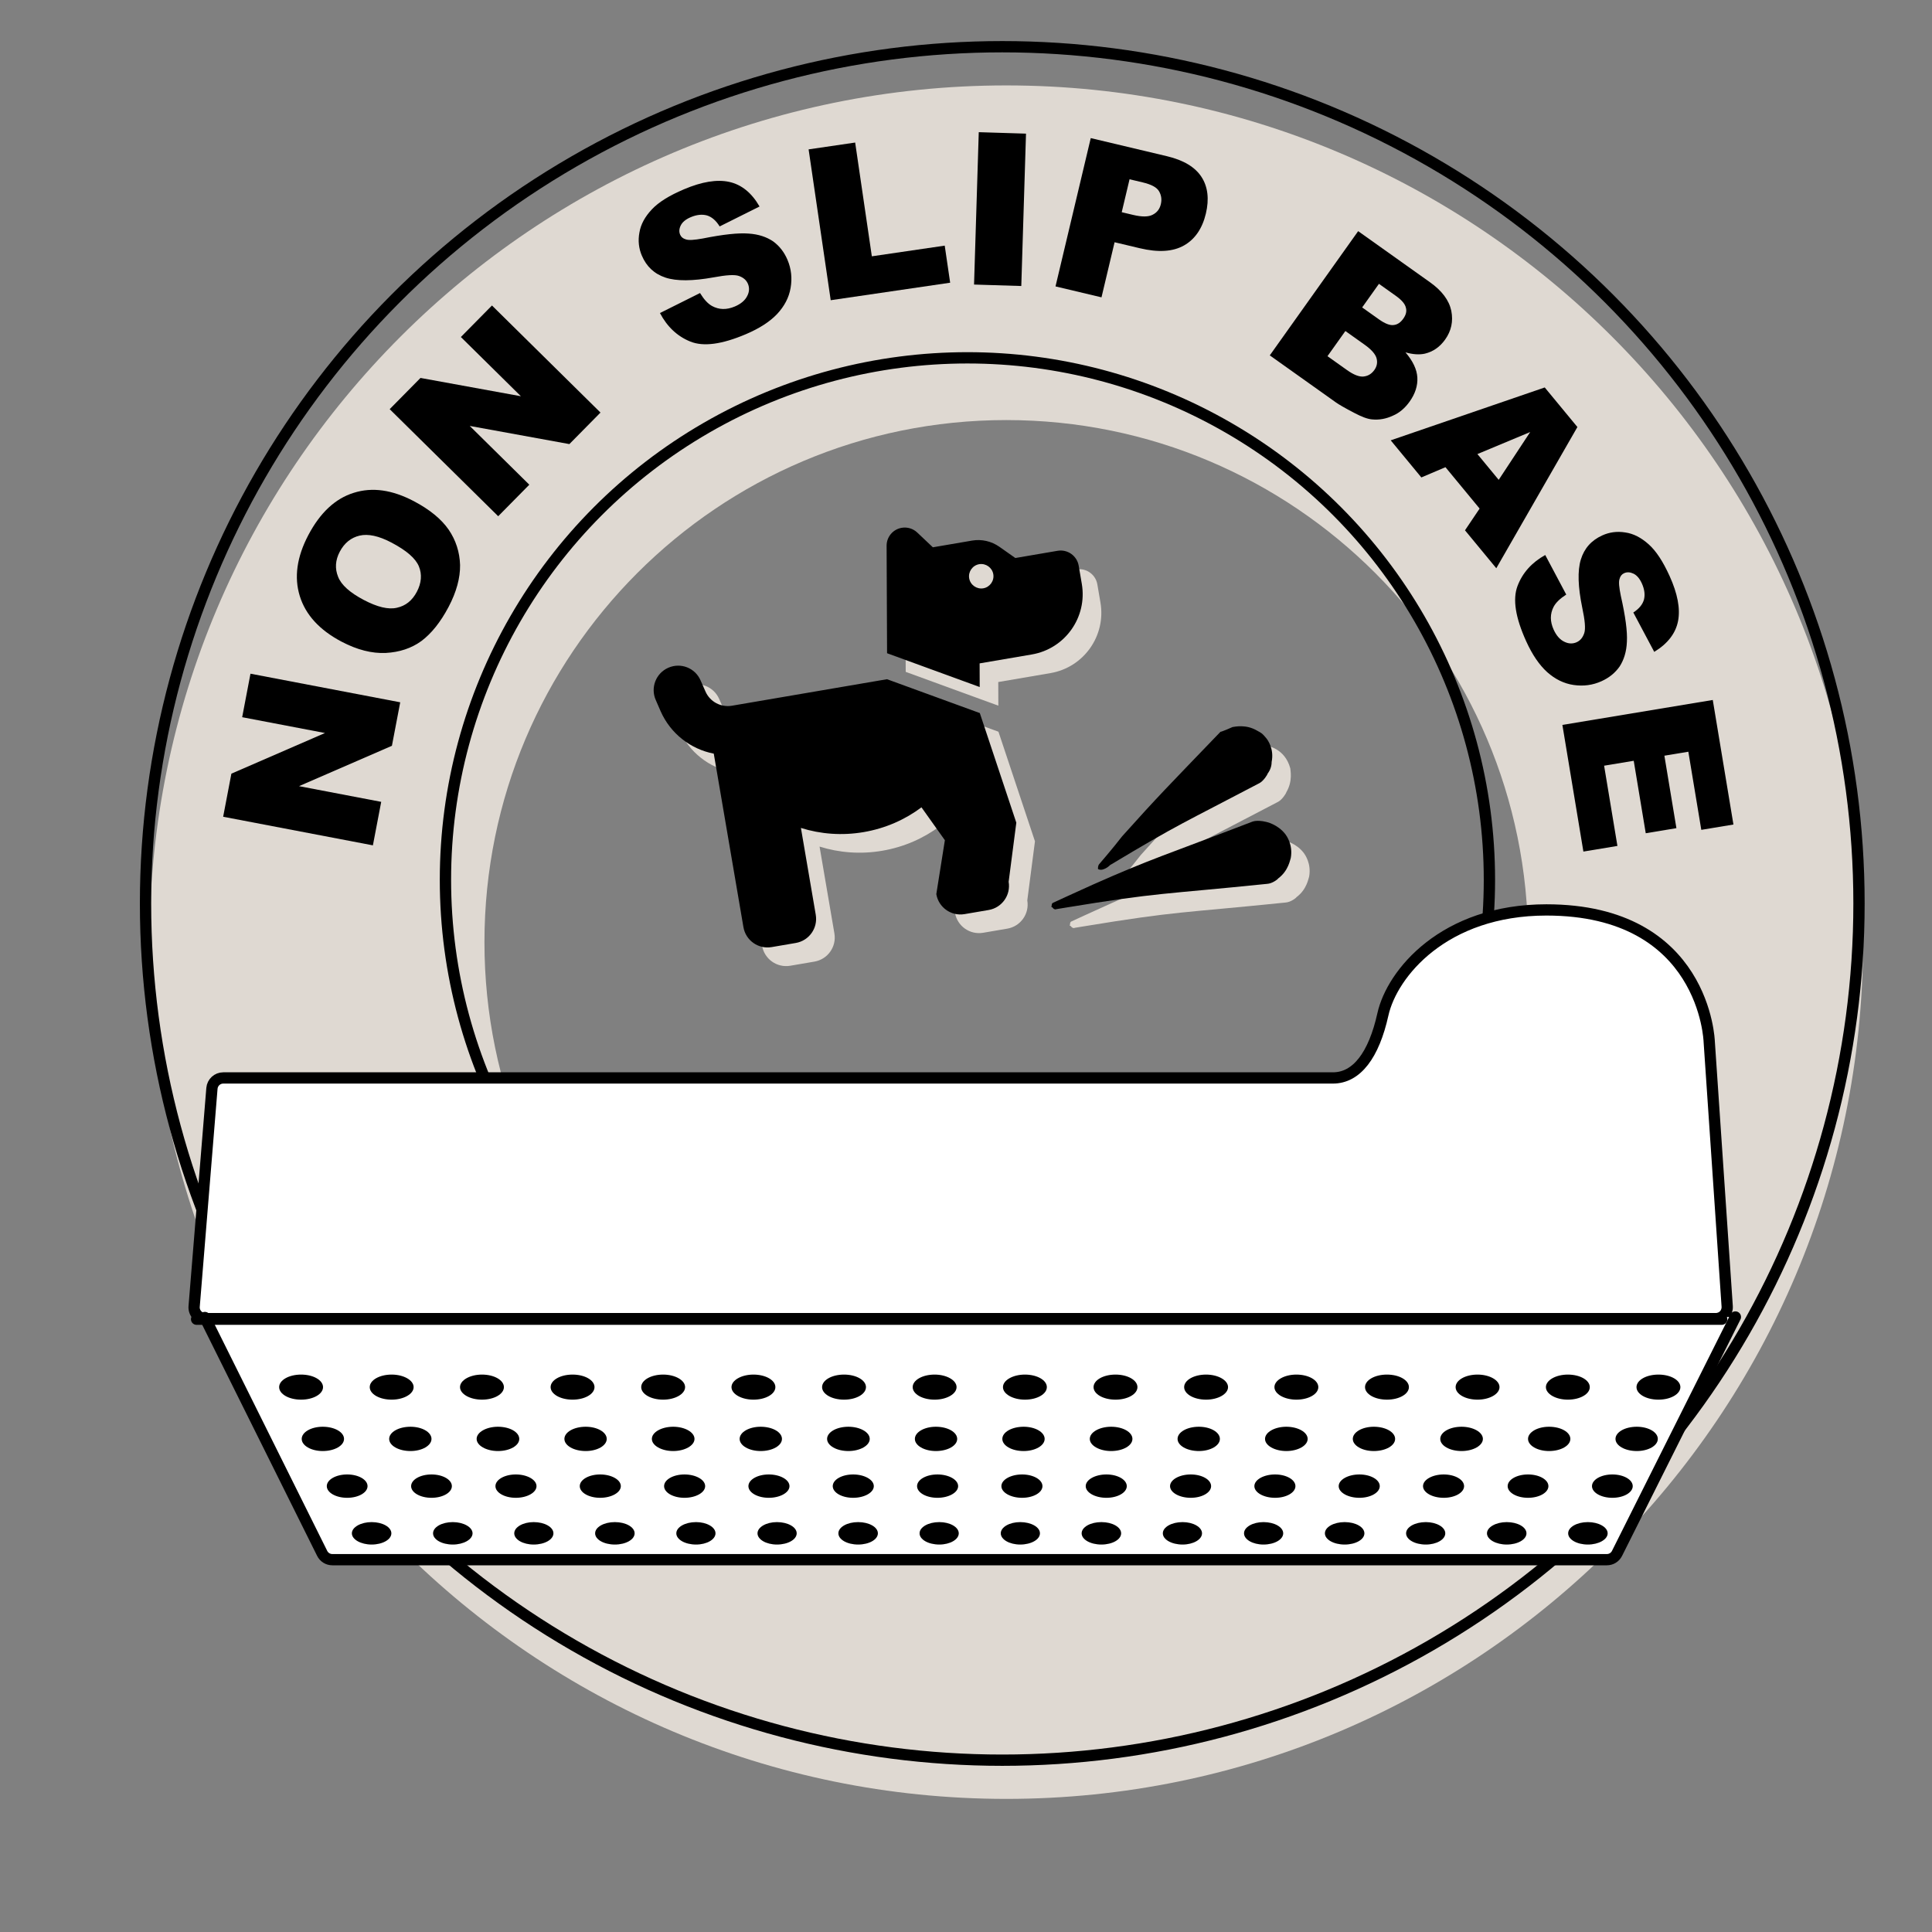
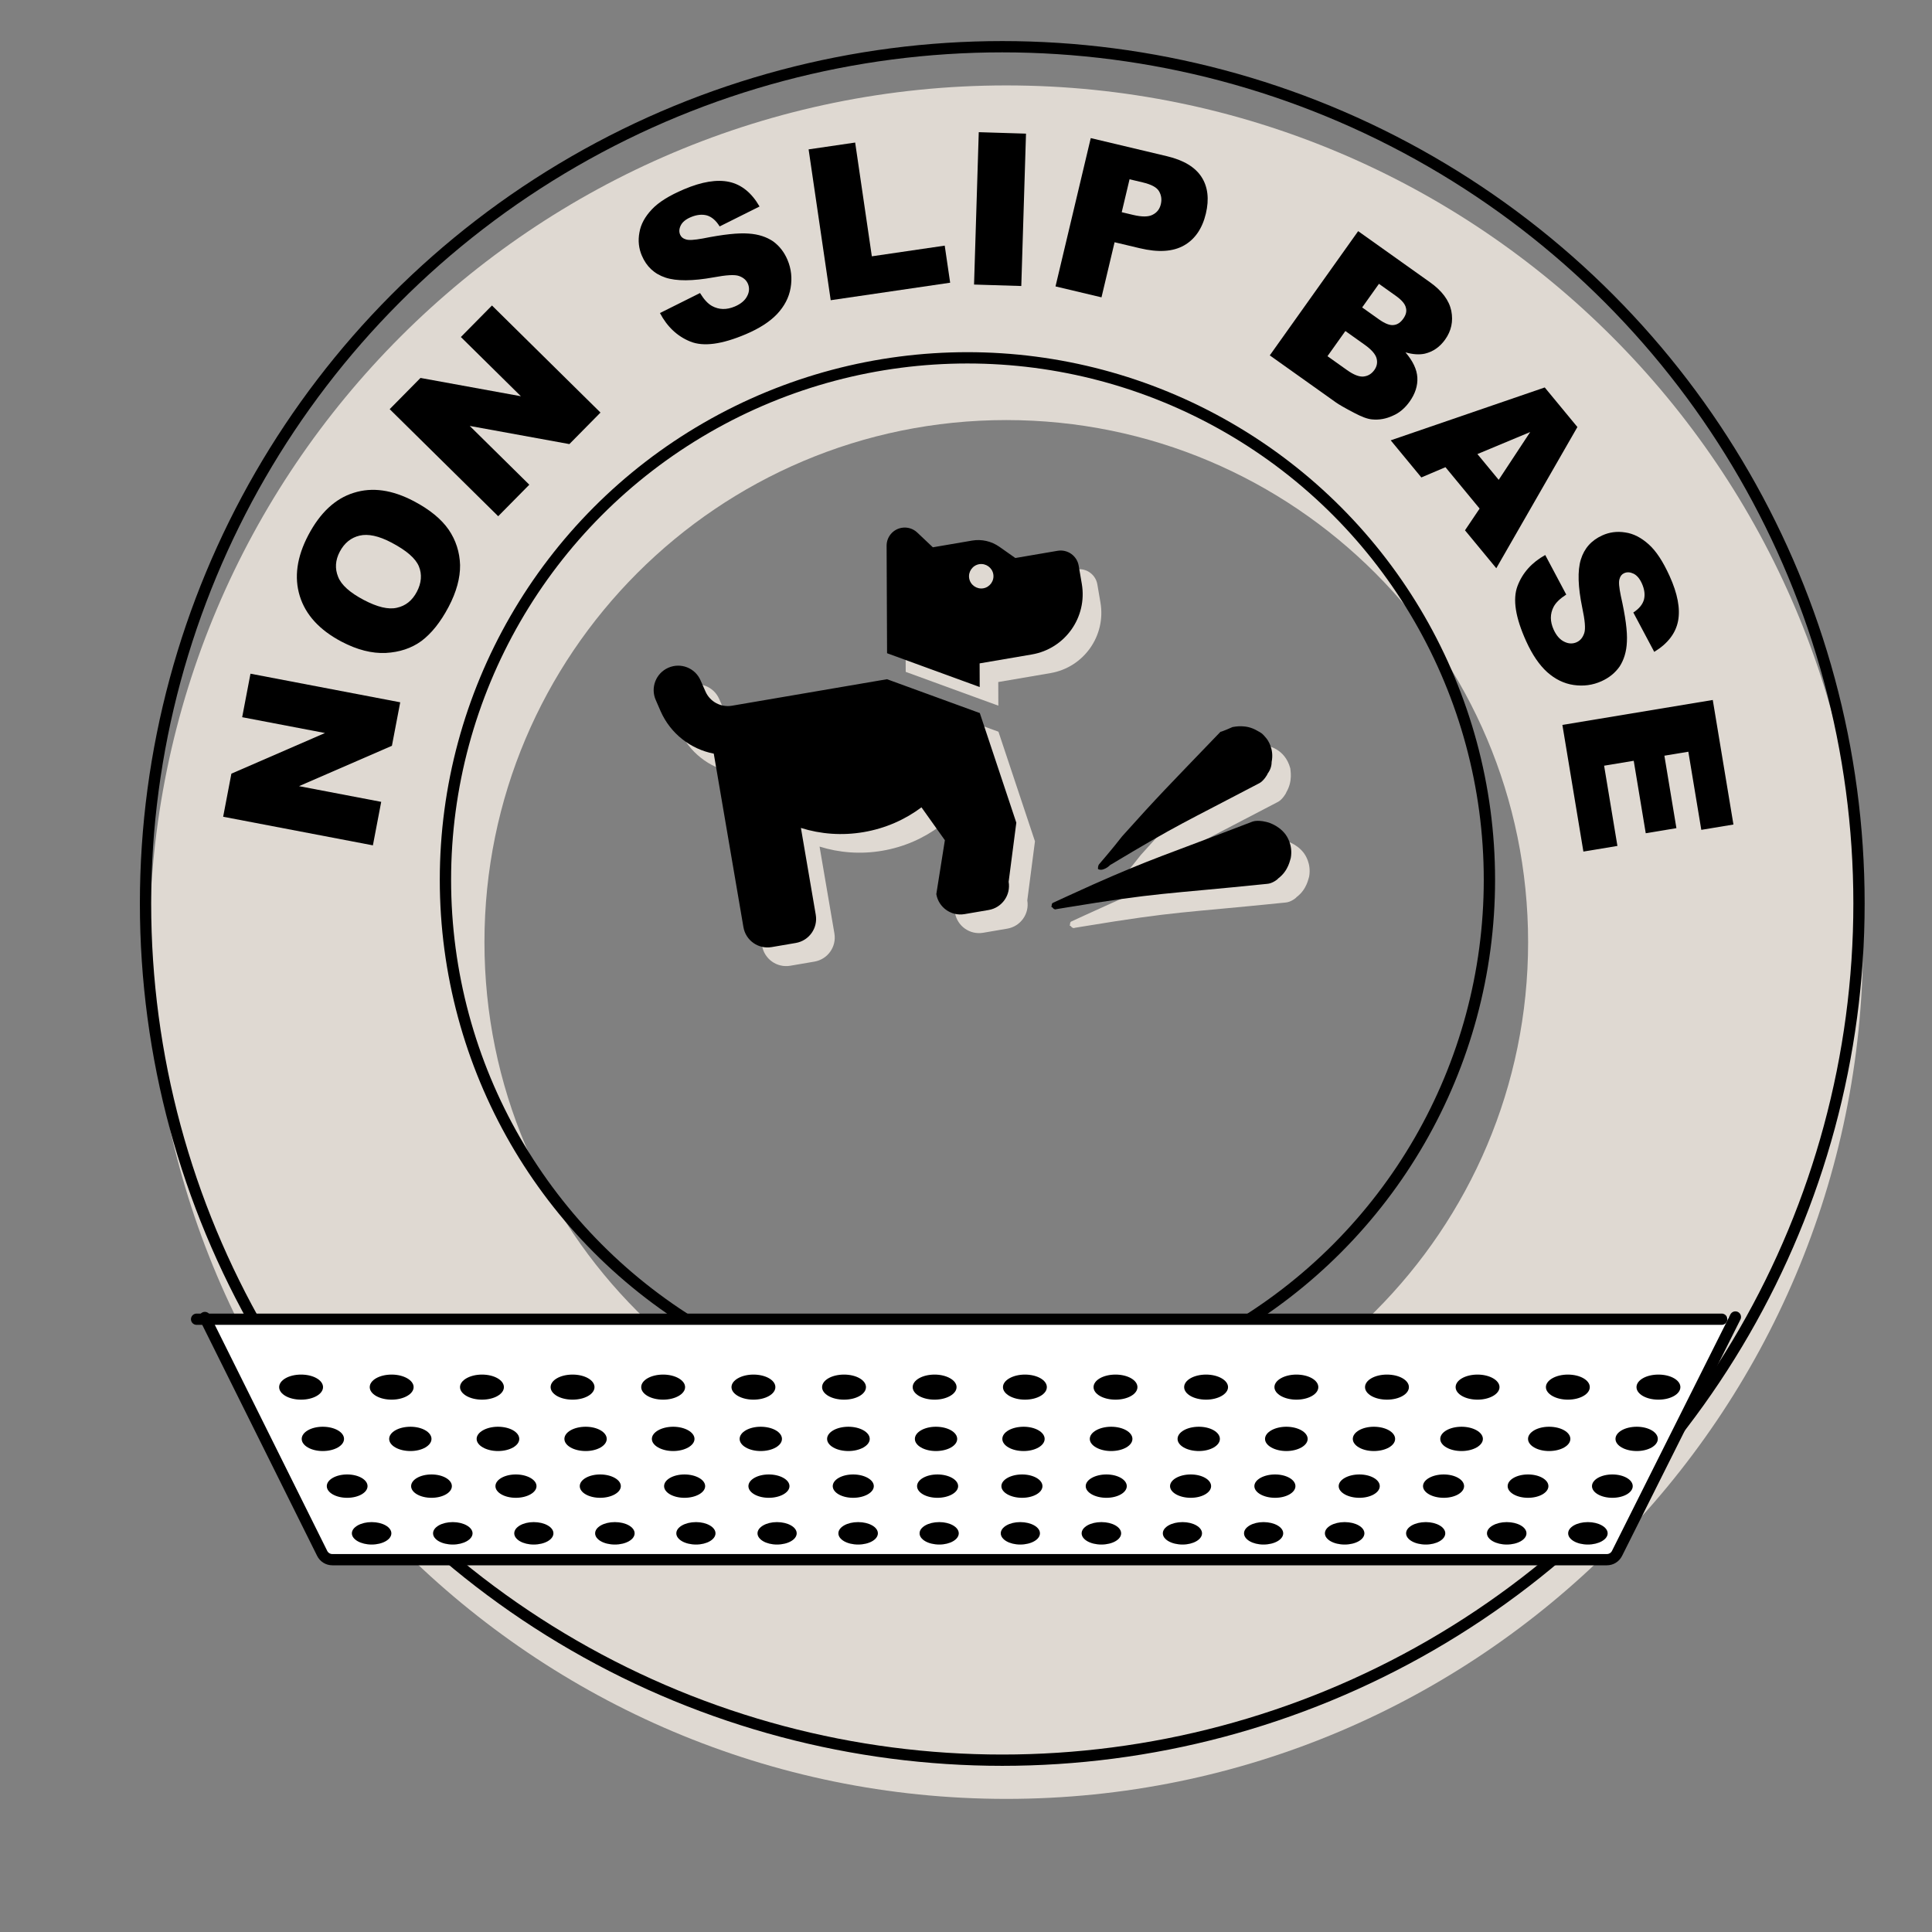
<svg xmlns="http://www.w3.org/2000/svg" style="fill-rule:evenodd;clip-rule:evenodd;stroke-linecap:round;stroke-linejoin:round;stroke-miterlimit:1.5;" xml:space="preserve" version="1.1" viewBox="0 0 600 600" height="100%" width="100%">
  <rect x="0" y="0" width="600" height="600" fill="#808080" stroke="none" />
  <g transform="matrix(1,0,0,1,-22038,-11547)">
    <g transform="matrix(1,0,0,1,14483,3404)" id="Artboard5">
      <rect style="fill:none;" height="600" width="600" y="8143" x="7555" />
      <g transform="matrix(0.234,-0.04,0.04,0.234,7757.49,8326.95)" id="dog.svg">
        <path style="fill:rgb(223,217,210);fill-rule:nonzero;" d="M309.6,158.5L332.7,19.8C334.6,8.4 344.5,0 356.1,0C363.6,0 370.6,3.5 375.1,9.5L392,32L444.1,32C456.8,32 469,37.1 478,46.1L496,64L552,64C565.3,64 576,74.7 576,88L576,112C576,156.2 540.2,192 496,192L426.7,192L421.6,222.5L309.6,158.5ZM416,256.1L438.917,405.483L416,480C416,497.7 401.7,512 384,512L352,512C334.3,512 320,497.7 320,480L342.917,412.367L320,364.8C296,377.1 268.8,384 240,384C211.2,384 184,377.1 160,364.8L160,480C160,497.7 145.7,512 128,512L96,512C78.3,512 64,497.7 64,480L64,249.8C35.2,238.9 12.6,214.5 4.8,183.3L1,167.8C-3.3,150.7 7.1,133.3 24.3,129C41.5,124.7 58.8,135.1 63.1,152.3L67,167.8C70.5,182 83.3,192 98,192L303.8,192L416,256.1ZM464,80C464,71.223 456.777,64 448,64C439.223,64 432,71.223 432,80C432,88.777 439.223,96 448,96C456.777,96 464,88.777 464,80Z" />
      </g>
      <g transform="matrix(4.181,0,0,4.126,-54161.4,-25840.6)">
        <path style="fill:rgb(223,217,210);" d="M14844.3,8303.09C14849.4,8298.72 14849.4,8298.87 14854.7,8294.87" />
        <path style="fill:rgb(223,217,210);" d="M14844.1,8303.26C14844.2,8303.15 14844.1,8303 14844.2,8302.89C14844.2,8302.89 14845.2,8301.72 14845.9,8300.8C14848.6,8297.75 14849.1,8297.26 14853.2,8292.94C14853.3,8292.94 14854.1,8292.58 14854.1,8292.58C14854.4,8292.52 14854.8,8292.51 14855.1,8292.55C14855.3,8292.58 14856.6,8292.77 14857,8294.29C14857,8294.43 14857.2,8295.24 14856.7,8296.09C14856.7,8296.15 14856.4,8296.64 14856.1,8296.8C14850.3,8299.89 14850.2,8299.81 14845,8302.97C14844.9,8303.08 14844.7,8303.23 14844.5,8303.29C14844.4,8303.33 14844.3,8303.22 14844.1,8303.26Z" />
      </g>
      <g transform="matrix(4.555,2.02,-2.02,4.555,-42955.6,-59376)">
        <path style="fill:rgb(223,217,210);" d="M14844.3,8303.09C14849.4,8298.72 14849.4,8298.87 14854.7,8294.87" />
        <path style="fill:rgb(223,217,210);" d="M14844.2,8303.23C14844.2,8303.14 14844.1,8303.02 14844.2,8302.93C14844.2,8302.93 14845.2,8301.79 14846,8300.9C14848.7,8297.92 14849.3,8297.47 14853.5,8293.28C14853.7,8293.09 14854.1,8292.98 14854.2,8292.97C14854.3,8292.94 14855,8292.79 14855.7,8293.17C14855.8,8293.23 14856.4,8293.57 14856.6,8294.38C14856.6,8294.49 14856.8,8295.16 14856.4,8295.87C14856.4,8295.92 14856.2,8296.31 14855.9,8296.46C14850.2,8299.72 14850,8299.64 14845,8302.92C14844.5,8303.24 14844.5,8303.25 14844.5,8303.26C14844.3,8303.31 14844.3,8303.18 14844.2,8303.23Z" />
      </g>
      <g transform="matrix(4.156,0,0,4.156,-24792.5,-26139.3)">
        <g>
          <g transform="matrix(0.97,0,0,0.97,-4060.84,254.692)">
            <path style="fill:rgb(223,217,210);" d="M12288,8248C12324.4,8248 12354,8277.57 12354,8314C12354,8350.43 12324.4,8380 12288,8380C12251.6,8380 12222,8350.43 12222,8314C12222,8277.57 12251.6,8248 12288,8248ZM12288,8273.78C12265.8,8273.78 12247.8,8291.8 12247.8,8314C12247.8,8336.2 12265.8,8354.22 12288,8354.22C12310.2,8354.22 12328.2,8336.2 12328.2,8314C12328.2,8291.8 12310.2,8273.78 12288,8273.78Z" />
          </g>
          <g transform="matrix(1,0,0,1,102.5,1891.86)">
            <g>
              <g transform="matrix(0.97,0,0,0.97,-4163.64,-1640.06)">
                <circle style="fill:none;stroke:black;stroke-width:0.87px;" r="66" cy="8314" cx="12288" />
              </g>
              <g transform="matrix(0.591,0,0,0.591,490.909,1509.18)">
                <circle style="fill:none;stroke:black;stroke-width:1.43px;" r="66" cy="8314" cx="12288" />
              </g>
              <g transform="matrix(0.951,0,0,0.951,-3914.18,-1465.54)">
                <g transform="matrix(3.139,-16.433,16.433,3.139,12221.5,8293.26)">
                  <path style="fill-rule:nonzero;" d="M0.075,-0.716L0.281,-0.716L0.551,-0.32L0.551,-0.716L0.759,-0.716L0.759,-0L0.551,-0L0.283,-0.393L0.283,-0L0.075,-0L0.075,-0.716Z" />
                </g>
                <g transform="matrix(7.799,-14.801,14.801,7.799,12224.2,8279.47)">
                  <path style="fill-rule:nonzero;" d="M0.045,-0.357C0.045,-0.474 0.078,-0.565 0.143,-0.63C0.208,-0.695 0.299,-0.728 0.415,-0.728C0.534,-0.728 0.626,-0.696 0.69,-0.632C0.755,-0.568 0.787,-0.479 0.787,-0.363C0.787,-0.28 0.773,-0.211 0.745,-0.157C0.717,-0.104 0.676,-0.062 0.623,-0.032C0.57,-0.003 0.503,0.012 0.424,0.012C0.343,0.012 0.276,-0.001 0.223,-0.026C0.17,-0.052 0.128,-0.093 0.095,-0.148C0.062,-0.204 0.045,-0.274 0.045,-0.357ZM0.267,-0.356C0.267,-0.284 0.28,-0.232 0.307,-0.201C0.334,-0.169 0.37,-0.153 0.417,-0.153C0.464,-0.153 0.501,-0.169 0.527,-0.2C0.553,-0.231 0.566,-0.286 0.566,-0.366C0.566,-0.434 0.552,-0.483 0.525,-0.514C0.498,-0.545 0.461,-0.561 0.415,-0.561C0.37,-0.561 0.334,-0.545 0.307,-0.513C0.28,-0.482 0.267,-0.429 0.267,-0.356Z" />
                </g>
                <g transform="matrix(11.75,-11.909,11.909,11.75,12230.7,8267.06)">
                  <path style="fill-rule:nonzero;" d="M0.075,-0.716L0.281,-0.716L0.551,-0.32L0.551,-0.716L0.759,-0.716L0.759,-0L0.551,-0L0.283,-0.393L0.283,-0L0.075,-0L0.075,-0.716Z" />
                </g>
                <g transform="matrix(15.402,-6.533,6.533,15.402,12245.3,8254.08)">
                  <path style="fill-rule:nonzero;" d="M0.035,-0.237L0.245,-0.25C0.25,-0.216 0.259,-0.19 0.273,-0.172C0.296,-0.143 0.328,-0.128 0.371,-0.128C0.402,-0.128 0.427,-0.136 0.444,-0.151C0.461,-0.165 0.469,-0.183 0.469,-0.202C0.469,-0.221 0.461,-0.237 0.445,-0.252C0.429,-0.267 0.391,-0.28 0.332,-0.293C0.235,-0.315 0.165,-0.344 0.124,-0.38C0.082,-0.417 0.062,-0.463 0.062,-0.519C0.062,-0.555 0.072,-0.59 0.094,-0.623C0.115,-0.656 0.147,-0.681 0.19,-0.7C0.233,-0.719 0.291,-0.728 0.366,-0.728C0.457,-0.728 0.527,-0.711 0.575,-0.677C0.623,-0.643 0.652,-0.589 0.661,-0.515L0.452,-0.502C0.447,-0.535 0.435,-0.558 0.417,-0.573C0.399,-0.587 0.375,-0.595 0.344,-0.595C0.318,-0.595 0.299,-0.589 0.286,-0.578C0.273,-0.567 0.266,-0.554 0.266,-0.539C0.266,-0.527 0.271,-0.517 0.282,-0.508C0.293,-0.498 0.317,-0.49 0.356,-0.481C0.453,-0.461 0.522,-0.44 0.564,-0.418C0.606,-0.397 0.636,-0.37 0.656,-0.339C0.675,-0.307 0.684,-0.272 0.684,-0.233C0.684,-0.187 0.671,-0.145 0.646,-0.106C0.621,-0.067 0.585,-0.038 0.54,-0.018C0.494,0.002 0.437,0.012 0.367,0.012C0.245,0.012 0.161,-0.011 0.114,-0.058C0.067,-0.105 0.041,-0.165 0.035,-0.237Z" />
                </g>
                <g transform="matrix(16.553,-2.426,2.426,16.553,12256.5,8249.37)">
                  <path style="fill-rule:nonzero;" d="M0.073,-0.716L0.294,-0.716L0.294,-0.176L0.64,-0.176L0.64,-0L0.073,-0L0.073,-0.716Z" />
                </g>
                <g transform="matrix(16.722,0.517,-0.517,16.722,12267.6,8247.92)">
                  <rect style="fill-rule:nonzero;" height="0.716" width="0.222" y="-0.716" x="0.082" />
                </g>
                <g transform="matrix(16.276,3.868,-3.868,16.276,12274.2,8247.83)">
                  <path style="fill-rule:nonzero;" d="M0.072,-0.716L0.44,-0.716C0.52,-0.716 0.58,-0.697 0.62,-0.659C0.66,-0.621 0.68,-0.566 0.68,-0.496C0.68,-0.424 0.658,-0.367 0.615,-0.327C0.571,-0.286 0.505,-0.266 0.416,-0.266L0.294,-0.266L0.294,-0L0.072,-0L0.072,-0.716ZM0.294,-0.411L0.349,-0.411C0.391,-0.411 0.421,-0.418 0.438,-0.433C0.456,-0.448 0.464,-0.467 0.464,-0.49C0.464,-0.512 0.457,-0.531 0.442,-0.547C0.427,-0.563 0.399,-0.57 0.357,-0.57L0.294,-0.57L0.294,-0.411Z" />
                </g>
                <g transform="matrix(13.633,9.698,-9.698,13.633,12291.2,8252.81)">
                  <path style="fill-rule:nonzero;" d="M0.074,-0.716L0.488,-0.716C0.557,-0.716 0.61,-0.699 0.647,-0.665C0.684,-0.63 0.702,-0.588 0.702,-0.538C0.702,-0.495 0.689,-0.459 0.663,-0.429C0.645,-0.409 0.619,-0.393 0.585,-0.381C0.637,-0.368 0.675,-0.347 0.699,-0.317C0.723,-0.287 0.735,-0.249 0.735,-0.204C0.735,-0.167 0.727,-0.133 0.709,-0.104C0.692,-0.074 0.669,-0.05 0.639,-0.033C0.62,-0.022 0.592,-0.015 0.555,-0.01C0.505,-0.003 0.472,-0 0.456,-0L0.074,-0L0.074,-0.716ZM0.297,-0.435L0.393,-0.435C0.428,-0.435 0.452,-0.441 0.465,-0.453C0.479,-0.465 0.485,-0.482 0.485,-0.504C0.485,-0.525 0.479,-0.542 0.465,-0.553C0.452,-0.565 0.428,-0.571 0.395,-0.571L0.297,-0.571L0.297,-0.435ZM0.297,-0.154L0.41,-0.154C0.448,-0.154 0.475,-0.161 0.49,-0.174C0.506,-0.188 0.514,-0.206 0.514,-0.229C0.514,-0.25 0.506,-0.267 0.49,-0.28C0.475,-0.292 0.448,-0.299 0.409,-0.299L0.297,-0.299L0.297,-0.154Z" />
                </g>
                <g transform="matrix(10.65,12.902,-12.902,10.65,12301.7,8260.19)">
                  <path style="fill-rule:nonzero;" d="M0.514,-0.118L0.262,-0.118L0.227,-0L0.001,-0L0.27,-0.716L0.511,-0.716L0.78,-0L0.549,-0L0.514,-0.118ZM0.467,-0.273L0.388,-0.53L0.31,-0.273L0.467,-0.273Z" />
                </g>
                <g transform="matrix(6.919,15.232,-15.232,6.919,12310,8270.32)">
                  <path style="fill-rule:nonzero;" d="M0.035,-0.237L0.245,-0.25C0.25,-0.216 0.259,-0.19 0.273,-0.172C0.296,-0.143 0.328,-0.128 0.371,-0.128C0.402,-0.128 0.427,-0.136 0.444,-0.151C0.461,-0.165 0.469,-0.183 0.469,-0.202C0.469,-0.221 0.461,-0.237 0.445,-0.252C0.429,-0.267 0.391,-0.28 0.332,-0.293C0.235,-0.315 0.165,-0.344 0.124,-0.38C0.082,-0.417 0.062,-0.463 0.062,-0.519C0.062,-0.555 0.072,-0.59 0.094,-0.623C0.115,-0.656 0.147,-0.681 0.19,-0.7C0.233,-0.719 0.291,-0.728 0.366,-0.728C0.457,-0.728 0.527,-0.711 0.575,-0.677C0.623,-0.643 0.652,-0.589 0.661,-0.515L0.452,-0.502C0.447,-0.535 0.435,-0.558 0.417,-0.573C0.399,-0.587 0.375,-0.595 0.344,-0.595C0.318,-0.595 0.299,-0.589 0.286,-0.578C0.273,-0.567 0.266,-0.554 0.266,-0.539C0.266,-0.527 0.271,-0.517 0.282,-0.508C0.293,-0.498 0.317,-0.49 0.356,-0.481C0.453,-0.461 0.522,-0.44 0.564,-0.418C0.606,-0.397 0.636,-0.37 0.656,-0.339C0.675,-0.307 0.684,-0.272 0.684,-0.233C0.684,-0.187 0.671,-0.145 0.646,-0.106C0.621,-0.067 0.585,-0.038 0.54,-0.018C0.494,0.002 0.437,0.012 0.367,0.012C0.245,0.012 0.161,-0.011 0.114,-0.058C0.067,-0.105 0.041,-0.165 0.035,-0.237Z" />
                </g>
                <g transform="matrix(2.738,16.504,-16.504,2.738,12315,8281.36)">
                  <path style="fill-rule:nonzero;" d="M0.073,-0.716L0.666,-0.716L0.666,-0.563L0.294,-0.563L0.294,-0.449L0.639,-0.449L0.639,-0.303L0.294,-0.303L0.294,-0.162L0.676,-0.162L0.676,-0L0.073,-0L0.073,-0.716Z" />
                </g>
              </g>
            </g>
          </g>
        </g>
      </g>
      <g transform="matrix(0.87,0,0,0.87,1021.58,1139.64)">
        <g transform="matrix(1.621,0,0,1.621,-5198.1,-3473.24)">
-           <path style="fill:white;stroke:black;stroke-width:2.48px;" d="M7882.22,7396.32C7882.16,7397.01 7882.4,7397.69 7882.87,7398.2C7883.34,7398.71 7883.99,7399 7884.69,7399C7914.74,7399 8187.31,7399 8217.32,7399C8218.01,7399 8218.68,7398.71 8219.15,7398.21C8219.62,7397.7 8219.86,7397.02 8219.82,7396.33C8219.02,7384.56 8215.86,7338 8215.86,7338C8215.86,7338 8215,7309 8180,7309C8157.43,7309 8146,7323 8144,7332C8142,7341 8138.22,7346 8133,7346L7888.63,7346C7887.33,7346 7886.25,7347 7886.14,7348.29C7885.44,7356.88 7882.97,7387.12 7882.22,7396.32Z" />
-         </g>
+           </g>
        <g transform="matrix(1.372,0,0,-1.372,-3189.93,18685.3)">
          <path style="fill:white;stroke:black;stroke-width:2.93px;" d="M8250.06,7409.14C8250.06,7409.14 8224.22,7357.52 8219.26,7347.63C8218.76,7346.63 8217.74,7346 8216.63,7346C8191.32,7346 7910.35,7346 7885.01,7346C7883.89,7346 7882.87,7346.63 7882.37,7347.64C7877.45,7357.53 7851.85,7409.01 7851.85,7409.01" />
        </g>
        <g transform="matrix(1.119,0,0,1.119,-8770.6,-1110.86)">
          <path d="M14645,8625C14648.9,8625 14652,8626.79 14652,8629C14652,8631.21 14648.9,8633 14645,8633C14641.1,8633 14638,8631.21 14638,8629C14638,8626.79 14641.1,8625 14645,8625ZM14651.9,8641.64C14655.7,8641.64 14658.7,8643.38 14658.7,8645.52C14658.7,8647.65 14655.7,8649.39 14651.9,8649.39C14648.2,8649.39 14645.2,8647.65 14645.2,8645.52C14645.2,8643.38 14648.2,8641.64 14651.9,8641.64ZM14659.7,8656.86C14663.3,8656.86 14666.2,8658.53 14666.2,8660.59C14666.2,8662.64 14663.3,8664.31 14659.7,8664.31C14656.1,8664.31 14653.2,8662.64 14653.2,8660.59C14653.2,8658.53 14656.1,8656.86 14659.7,8656.86ZM14667.5,8672.06C14671,8672.06 14673.8,8673.66 14673.8,8675.64C14673.8,8677.62 14671,8679.22 14667.5,8679.22C14664.1,8679.22 14661.2,8677.62 14661.2,8675.64C14661.2,8673.66 14664.1,8672.06 14667.5,8672.06ZM14818.2,8625C14822.1,8625 14825.2,8626.79 14825.2,8629C14825.2,8631.21 14822.1,8633 14818.2,8633C14814.3,8633 14811.2,8631.21 14811.2,8629C14811.2,8626.79 14814.3,8625 14818.2,8625ZM14819.6,8641.64C14823.3,8641.64 14826.4,8643.38 14826.4,8645.52C14826.4,8647.65 14823.3,8649.39 14819.6,8649.39C14815.8,8649.39 14812.8,8647.65 14812.8,8645.52C14812.8,8643.38 14815.8,8641.64 14819.6,8641.64ZM14821.1,8656.86C14824.7,8656.86 14827.7,8658.53 14827.7,8660.59C14827.7,8662.64 14824.7,8664.31 14821.1,8664.31C14817.5,8664.31 14814.6,8662.64 14814.6,8660.59C14814.6,8658.53 14817.5,8656.86 14821.1,8656.86ZM14822.7,8672.06C14826.2,8672.06 14829,8673.66 14829,8675.64C14829,8677.62 14826.2,8679.22 14822.7,8679.22C14819.2,8679.22 14816.4,8677.62 14816.4,8675.64C14816.4,8673.66 14819.2,8672.06 14822.7,8672.06ZM14673.9,8625C14677.7,8625 14680.9,8626.79 14680.9,8629C14680.9,8631.21 14677.7,8633 14673.9,8633C14670,8633 14666.9,8631.21 14666.9,8629C14666.9,8626.79 14670,8625 14673.9,8625ZM14679.9,8641.64C14683.6,8641.64 14686.6,8643.38 14686.6,8645.52C14686.6,8647.65 14683.6,8649.39 14679.9,8649.39C14676.1,8649.39 14673.1,8647.65 14673.1,8645.52C14673.1,8643.38 14676.1,8641.64 14679.9,8641.64ZM14686.6,8656.86C14690.2,8656.86 14693.1,8658.53 14693.1,8660.59C14693.1,8662.64 14690.2,8664.31 14686.6,8664.31C14683,8664.31 14680.1,8662.64 14680.1,8660.59C14680.1,8658.53 14683,8656.86 14686.6,8656.86ZM14693.4,8672.06C14696.8,8672.06 14699.7,8673.66 14699.7,8675.64C14699.7,8677.62 14696.8,8679.22 14693.4,8679.22C14689.9,8679.22 14687.1,8677.62 14687.1,8675.64C14687.1,8673.66 14689.9,8672.06 14693.4,8672.06ZM14847.1,8625C14850.9,8625 14854.1,8626.79 14854.1,8629C14854.1,8631.21 14850.9,8633 14847.1,8633C14843.2,8633 14840.1,8631.21 14840.1,8629C14840.1,8626.79 14843.2,8625 14847.1,8625ZM14847.5,8641.64C14851.3,8641.64 14854.3,8643.38 14854.3,8645.52C14854.3,8647.65 14851.3,8649.39 14847.5,8649.39C14843.8,8649.39 14840.8,8647.65 14840.8,8645.52C14840.8,8643.38 14843.8,8641.64 14847.5,8641.64ZM14848,8656.86C14851.6,8656.86 14854.6,8658.53 14854.6,8660.59C14854.6,8662.64 14851.6,8664.31 14848,8664.31C14844.4,8664.31 14841.5,8662.64 14841.5,8660.59C14841.5,8658.53 14844.4,8656.86 14848,8656.86ZM14848.6,8672.06C14852,8672.06 14854.8,8673.66 14854.8,8675.64C14854.8,8677.62 14852,8679.22 14848.6,8679.22C14845.1,8679.22 14842.3,8677.62 14842.3,8675.64C14842.3,8673.66 14845.1,8672.06 14848.6,8672.06ZM14962.5,8625C14966.4,8625 14969.5,8626.79 14969.5,8629C14969.5,8631.21 14966.4,8633 14962.5,8633C14958.7,8633 14955.5,8631.21 14955.5,8629C14955.5,8626.79 14958.7,8625 14962.5,8625ZM14959.3,8641.64C14963,8641.64 14966.1,8643.38 14966.1,8645.52C14966.1,8647.65 14963,8649.39 14959.3,8649.39C14955.6,8649.39 14952.5,8647.65 14952.5,8645.52C14952.5,8643.38 14955.6,8641.64 14959.3,8641.64ZM14955.7,8656.86C14959.3,8656.86 14962.2,8658.53 14962.2,8660.59C14962.2,8662.64 14959.3,8664.31 14955.7,8664.31C14952.1,8664.31 14949.1,8662.64 14949.1,8660.59C14949.1,8658.53 14952.1,8656.86 14955.7,8656.86ZM14952,8672.06C14955.5,8672.06 14958.3,8673.66 14958.3,8675.64C14958.3,8677.62 14955.5,8679.22 14952,8679.22C14948.6,8679.22 14945.8,8677.62 14945.8,8675.64C14945.8,8673.66 14948.6,8672.06 14952,8672.06ZM14702.7,8625C14706.6,8625 14709.7,8626.79 14709.7,8629C14709.7,8631.21 14706.6,8633 14702.7,8633C14698.9,8633 14695.7,8631.21 14695.7,8629C14695.7,8626.79 14698.9,8625 14702.7,8625ZM14707.8,8641.64C14711.6,8641.64 14714.6,8643.38 14714.6,8645.52C14714.6,8647.65 14711.6,8649.39 14707.8,8649.39C14704.1,8649.39 14701,8647.65 14701,8645.52C14701,8643.38 14704.1,8641.64 14707.8,8641.64ZM14713.5,8656.86C14717.1,8656.86 14720.1,8658.53 14720.1,8660.59C14720.1,8662.64 14717.1,8664.31 14713.5,8664.31C14709.9,8664.31 14707,8662.64 14707,8660.59C14707,8658.53 14709.9,8656.86 14713.5,8656.86ZM14719.2,8672.06C14722.7,8672.06 14725.5,8673.66 14725.5,8675.64C14725.5,8677.62 14722.7,8679.22 14719.2,8679.22C14715.8,8679.22 14713,8677.62 14713,8675.64C14713,8673.66 14715.8,8672.06 14719.2,8672.06ZM14875.9,8625C14879.8,8625 14882.9,8626.79 14882.9,8629C14882.9,8631.21 14879.8,8633 14875.9,8633C14872.1,8633 14868.9,8631.21 14868.9,8629C14868.9,8626.79 14872.1,8625 14875.9,8625ZM14875.5,8641.64C14879.2,8641.64 14882.2,8643.38 14882.2,8645.52C14882.2,8647.65 14879.2,8649.39 14875.5,8649.39C14871.7,8649.39 14868.7,8647.65 14868.7,8645.52C14868.7,8643.38 14871.7,8641.64 14875.5,8641.64ZM14875,8656.86C14878.6,8656.86 14881.5,8658.53 14881.5,8660.59C14881.5,8662.64 14878.6,8664.31 14875,8664.31C14871.4,8664.31 14868.4,8662.64 14868.4,8660.59C14868.4,8658.53 14871.4,8656.86 14875,8656.86ZM14874.4,8672.06C14877.9,8672.06 14880.7,8673.66 14880.7,8675.64C14880.7,8677.62 14877.9,8679.22 14874.4,8679.22C14871,8679.22 14868.2,8677.62 14868.2,8675.64C14868.2,8673.66 14871,8672.06 14874.4,8672.06ZM14991.4,8625C14995.3,8625 14998.4,8626.79 14998.4,8629C14998.4,8631.21 14995.3,8633 14991.4,8633C14987.5,8633 14984.4,8631.21 14984.4,8629C14984.4,8626.79 14987.5,8625 14991.4,8625ZM14987.2,8641.64C14991,8641.64 14994,8643.38 14994,8645.52C14994,8647.65 14991,8649.39 14987.2,8649.39C14983.5,8649.39 14980.5,8647.65 14980.5,8645.52C14980.5,8643.38 14983.5,8641.64 14987.2,8641.64ZM14982.6,8656.86C14986.2,8656.86 14989.1,8658.53 14989.1,8660.59C14989.1,8662.64 14986.2,8664.31 14982.6,8664.31C14979,8664.31 14976,8662.64 14976,8660.59C14976,8658.53 14979,8656.86 14982.6,8656.86ZM14977.9,8672.06C14981.4,8672.06 14984.2,8673.66 14984.2,8675.64C14984.2,8677.62 14981.4,8679.22 14977.9,8679.22C14974.4,8679.22 14971.6,8677.62 14971.6,8675.64C14971.6,8673.66 14974.4,8672.06 14977.9,8672.06ZM14731.6,8625C14735.5,8625 14738.6,8626.79 14738.6,8629C14738.6,8631.21 14735.5,8633 14731.6,8633C14727.7,8633 14724.6,8631.21 14724.6,8629C14724.6,8626.79 14727.7,8625 14731.6,8625ZM14735.8,8641.64C14739.5,8641.64 14742.5,8643.38 14742.5,8645.52C14742.5,8647.65 14739.5,8649.39 14735.8,8649.39C14732,8649.39 14729,8647.65 14729,8645.52C14729,8643.38 14732,8641.64 14735.8,8641.64ZM14740.4,8656.86C14744,8656.86 14747,8658.53 14747,8660.59C14747,8662.64 14744,8664.31 14740.4,8664.31C14736.8,8664.31 14733.9,8662.64 14733.9,8660.59C14733.9,8658.53 14736.8,8656.86 14740.4,8656.86ZM14745.1,8672.06C14748.6,8672.06 14751.4,8673.66 14751.4,8675.64C14751.4,8677.62 14748.6,8679.22 14745.1,8679.22C14741.6,8679.22 14738.8,8677.62 14738.8,8675.64C14738.8,8673.66 14741.6,8672.06 14745.1,8672.06ZM14904.8,8625C14908.7,8625 14911.8,8626.79 14911.8,8629C14911.8,8631.21 14908.7,8633 14904.8,8633C14900.9,8633 14897.8,8631.21 14897.8,8629C14897.8,8626.79 14900.9,8625 14904.8,8625ZM14903.4,8641.64C14907.2,8641.64 14910.2,8643.38 14910.2,8645.52C14910.2,8647.65 14907.2,8649.39 14903.4,8649.39C14899.7,8649.39 14896.6,8647.65 14896.6,8645.52C14896.6,8643.38 14899.7,8641.64 14903.4,8641.64ZM14901.9,8656.86C14905.5,8656.86 14908.4,8658.53 14908.4,8660.59C14908.4,8662.64 14905.5,8664.31 14901.9,8664.31C14898.3,8664.31 14895.3,8662.64 14895.3,8660.59C14895.3,8658.53 14898.3,8656.86 14901.9,8656.86ZM14900.3,8672.06C14903.8,8672.06 14906.6,8673.66 14906.6,8675.64C14906.6,8677.62 14903.8,8679.22 14900.3,8679.22C14896.8,8679.22 14894,8677.62 14894,8675.64C14894,8673.66 14896.8,8672.06 14900.3,8672.06ZM15020.3,8625C15024.1,8625 15027.3,8626.79 15027.3,8629C15027.3,8631.21 15024.1,8633 15020.3,8633C15016.4,8633 15013.3,8631.21 15013.3,8629C15013.3,8626.79 15016.4,8625 15020.3,8625ZM15015.2,8641.64C15018.9,8641.64 15022,8643.38 15022,8645.52C15022,8647.65 15018.9,8649.39 15015.2,8649.39C15011.4,8649.39 15008.4,8647.65 15008.4,8645.52C15008.4,8643.38 15011.4,8641.64 15015.2,8641.64ZM15009.5,8656.86C15013.1,8656.86 15016,8658.53 15016,8660.59C15016,8662.64 15013.1,8664.31 15009.5,8664.31C15005.9,8664.31 15002.9,8662.64 15002.9,8660.59C15002.9,8658.53 15005.9,8656.86 15009.5,8656.86ZM15003.8,8672.06C15007.2,8672.06 15010,8673.66 15010,8675.64C15010,8677.62 15007.2,8679.22 15003.8,8679.22C15000.3,8679.22 14997.5,8677.62 14997.5,8675.64C14997.5,8673.66 15000.3,8672.06 15003.8,8672.06ZM14760.5,8625C14764.3,8625 14767.5,8626.79 14767.5,8629C14767.5,8631.21 14764.3,8633 14760.5,8633C14756.6,8633 14753.5,8631.21 14753.5,8629C14753.5,8626.79 14756.6,8625 14760.5,8625ZM14763.7,8641.64C14767.4,8641.64 14770.5,8643.38 14770.5,8645.52C14770.5,8647.65 14767.4,8649.39 14763.7,8649.39C14760,8649.39 14756.9,8647.65 14756.9,8645.52C14756.9,8643.38 14760,8641.64 14763.7,8641.64ZM14767.3,8656.86C14770.9,8656.86 14773.9,8658.53 14773.9,8660.59C14773.9,8662.64 14770.9,8664.31 14767.3,8664.31C14763.7,8664.31 14760.8,8662.64 14760.8,8660.59C14760.8,8658.53 14763.7,8656.86 14767.3,8656.86ZM14771,8672.06C14774.4,8672.06 14777.2,8673.66 14777.2,8675.64C14777.2,8677.62 14774.4,8679.22 14771,8679.22C14767.5,8679.22 14764.7,8677.62 14764.7,8675.64C14764.7,8673.66 14767.5,8672.06 14771,8672.06ZM14933.7,8625C14937.5,8625 14940.7,8626.79 14940.7,8629C14940.7,8631.21 14937.5,8633 14933.7,8633C14929.8,8633 14926.7,8631.21 14926.7,8629C14926.7,8626.79 14929.8,8625 14933.7,8625ZM14931.4,8641.64C14935.1,8641.64 14938.1,8643.38 14938.1,8645.52C14938.1,8647.65 14935.1,8649.39 14931.4,8649.39C14927.6,8649.39 14924.6,8647.65 14924.6,8645.52C14924.6,8643.38 14927.6,8641.64 14931.4,8641.64ZM14928.8,8656.86C14932.4,8656.86 14935.3,8658.53 14935.3,8660.59C14935.3,8662.64 14932.4,8664.31 14928.8,8664.31C14925.2,8664.31 14922.2,8662.64 14922.2,8660.59C14922.2,8658.53 14925.2,8656.86 14928.8,8656.86ZM14926.2,8672.06C14929.6,8672.06 14932.4,8673.66 14932.4,8675.64C14932.4,8677.62 14929.6,8679.22 14926.2,8679.22C14922.7,8679.22 14919.9,8677.62 14919.9,8675.64C14919.9,8673.66 14922.7,8672.06 14926.2,8672.06ZM15049.1,8625C15053,8625 15056.1,8626.79 15056.1,8629C15056.1,8631.21 15053,8633 15049.1,8633C15045.3,8633 15042.1,8631.21 15042.1,8629C15042.1,8626.79 15045.3,8625 15049.1,8625ZM15043.1,8641.64C15046.9,8641.64 15049.9,8643.38 15049.9,8645.52C15049.9,8647.65 15046.9,8649.39 15043.1,8649.39C15039.4,8649.39 15036.4,8647.65 15036.4,8645.52C15036.4,8643.38 15039.4,8641.64 15043.1,8641.64ZM15036.4,8656.86C15040,8656.86 15042.9,8658.53 15042.9,8660.59C15042.9,8662.64 15040,8664.31 15036.4,8664.31C15032.8,8664.31 15029.9,8662.64 15029.9,8660.59C15029.9,8658.53 15032.8,8656.86 15036.4,8656.86ZM15029.6,8672.06C15033.1,8672.06 15035.9,8673.66 15035.9,8675.64C15035.9,8677.62 15033.1,8679.22 15029.6,8679.22C15026.2,8679.22 15023.3,8677.62 15023.3,8675.64C15023.3,8673.66 15026.2,8672.06 15029.6,8672.06ZM14789.3,8625C14793.2,8625 14796.3,8626.79 14796.3,8629C14796.3,8631.21 14793.2,8633 14789.3,8633C14785.5,8633 14782.3,8631.21 14782.3,8629C14782.3,8626.79 14785.5,8625 14789.3,8625ZM14791.6,8641.64C14795.4,8641.64 14798.4,8643.38 14798.4,8645.52C14798.4,8647.65 14795.4,8649.39 14791.6,8649.39C14787.9,8649.39 14784.9,8647.65 14784.9,8645.52C14784.9,8643.38 14787.9,8641.64 14791.6,8641.64ZM14794.2,8656.86C14797.8,8656.86 14800.8,8658.53 14800.8,8660.59C14800.8,8662.64 14797.8,8664.31 14794.2,8664.31C14790.6,8664.31 14787.7,8662.64 14787.7,8660.59C14787.7,8658.53 14790.6,8656.86 14794.2,8656.86ZM14796.8,8672.06C14800.3,8672.06 14803.1,8673.66 14803.1,8675.64C14803.1,8677.62 14800.3,8679.22 14796.8,8679.22C14793.4,8679.22 14790.6,8677.62 14790.6,8675.64C14790.6,8673.66 14793.4,8672.06 14796.8,8672.06ZM15078,8625C15081.9,8625 15085,8626.79 15085,8629C15085,8631.21 15081.9,8633 15078,8633C15074.1,8633 15071,8631.21 15071,8629C15071,8626.79 15074.1,8625 15078,8625ZM15071.1,8641.64C15074.8,8641.64 15077.8,8643.38 15077.8,8645.52C15077.8,8647.65 15074.8,8649.39 15071.1,8649.39C15067.3,8649.39 15064.3,8647.65 15064.3,8645.52C15064.3,8643.38 15067.3,8641.64 15071.1,8641.64ZM15063.3,8656.86C15066.9,8656.86 15069.8,8658.53 15069.8,8660.59C15069.8,8662.64 15066.9,8664.31 15063.3,8664.31C15059.7,8664.31 15056.8,8662.64 15056.8,8660.59C15056.8,8658.53 15059.7,8656.86 15063.3,8656.86ZM15055.5,8672.06C15058.9,8672.06 15061.8,8673.66 15061.8,8675.64C15061.8,8677.62 15058.9,8679.22 15055.5,8679.22C15052,8679.22 15049.2,8677.62 15049.2,8675.64C15049.2,8673.66 15052,8672.06 15055.5,8672.06Z" />
        </g>
      </g>
      <g transform="matrix(0.994,0,0,0.994,-13514.1,-3333.26)">
        <path style="fill:none;stroke:black;stroke-width:3.52px;" d="M21257.7,11957.7L21734.2,11957.7" />
      </g>
      <g transform="matrix(0.234,-0.04,0.04,0.234,7751.7,8321.16)" id="dog.svg1">
        <path style="fill-rule:nonzero;" d="M309.6,158.5L332.7,19.8C334.6,8.4 344.5,0 356.1,0C363.6,0 370.6,3.5 375.1,9.5L392,32L444.1,32C456.8,32 469,37.1 478,46.1L496,64L552,64C565.3,64 576,74.7 576,88L576,112C576,156.2 540.2,192 496,192L426.7,192L421.6,222.5L309.6,158.5ZM416,256.1L438.917,405.483L416,480C416,497.7 401.7,512 384,512L352,512C334.3,512 320,497.7 320,480L342.917,412.367L320,364.8C296,377.1 268.8,384 240,384C211.2,384 184,377.1 160,364.8L160,480C160,497.7 145.7,512 128,512L96,512C78.3,512 64,497.7 64,480L64,249.8C35.2,238.9 12.6,214.5 4.8,183.3L1,167.8C-3.3,150.7 7.1,133.3 24.3,129C41.5,124.7 58.8,135.1 63.1,152.3L67,167.8C70.5,182 83.3,192 98,192L303.8,192L416,256.1ZM464,80C464,71.223 456.777,64 448,64C439.223,64 432,71.223 432,80C432,88.777 439.223,96 448,96C456.777,96 464,88.777 464,80Z" />
      </g>
      <g transform="matrix(4.181,0,0,4.126,-54167.2,-25846.4)">
        <path d="M14844.3,8303.09C14849.4,8298.72 14849.4,8298.87 14854.7,8294.87" />
        <path d="M14856.6,8293.42C14856.7,8293.54 14857.2,8294.22 14857,8295.21C14857,8295.52 14856.9,8295.82 14856.7,8296.09C14856.7,8296.15 14856.4,8296.64 14856.1,8296.8C14850.3,8299.89 14850.2,8299.81 14845,8302.97C14844.9,8303.08 14844.7,8303.23 14844.5,8303.29C14844.4,8303.33 14844.2,8303.35 14844.1,8303.26C14844.1,8303.17 14844.1,8303 14844.2,8302.89C14844.2,8302.89 14845.2,8301.72 14845.9,8300.8C14848.6,8297.75 14849.1,8297.26 14853.2,8292.94C14853.3,8292.94 14854.1,8292.58 14854.1,8292.58C14854.3,8292.55 14855.1,8292.37 14855.9,8292.84C14856.3,8293.06 14856.3,8293.06 14856.6,8293.42Z" />
      </g>
      <g transform="matrix(4.555,2.02,-2.02,4.555,-42961.3,-59381.8)">
        <path d="M14844.3,8303.09C14849.4,8298.72 14849.4,8298.87 14854.7,8294.87" />
        <path d="M14844.2,8303.23C14844.2,8303.14 14844.1,8303.02 14844.2,8302.93C14844.2,8302.93 14845.2,8301.79 14846,8300.9C14848.7,8297.92 14849.3,8297.47 14853.5,8293.28C14853.7,8293.09 14854.1,8292.98 14854.2,8292.97C14854.3,8292.94 14855,8292.79 14855.7,8293.17C14855.8,8293.23 14856.4,8293.57 14856.6,8294.38C14856.6,8294.49 14856.8,8295.16 14856.4,8295.87C14856.4,8295.92 14856.2,8296.31 14855.9,8296.46C14850.2,8299.72 14850,8299.64 14845,8302.92C14844.5,8303.24 14844.5,8303.25 14844.5,8303.26C14844.3,8303.31 14844.3,8303.18 14844.2,8303.23Z" />
      </g>
    </g>
  </g>
</svg>